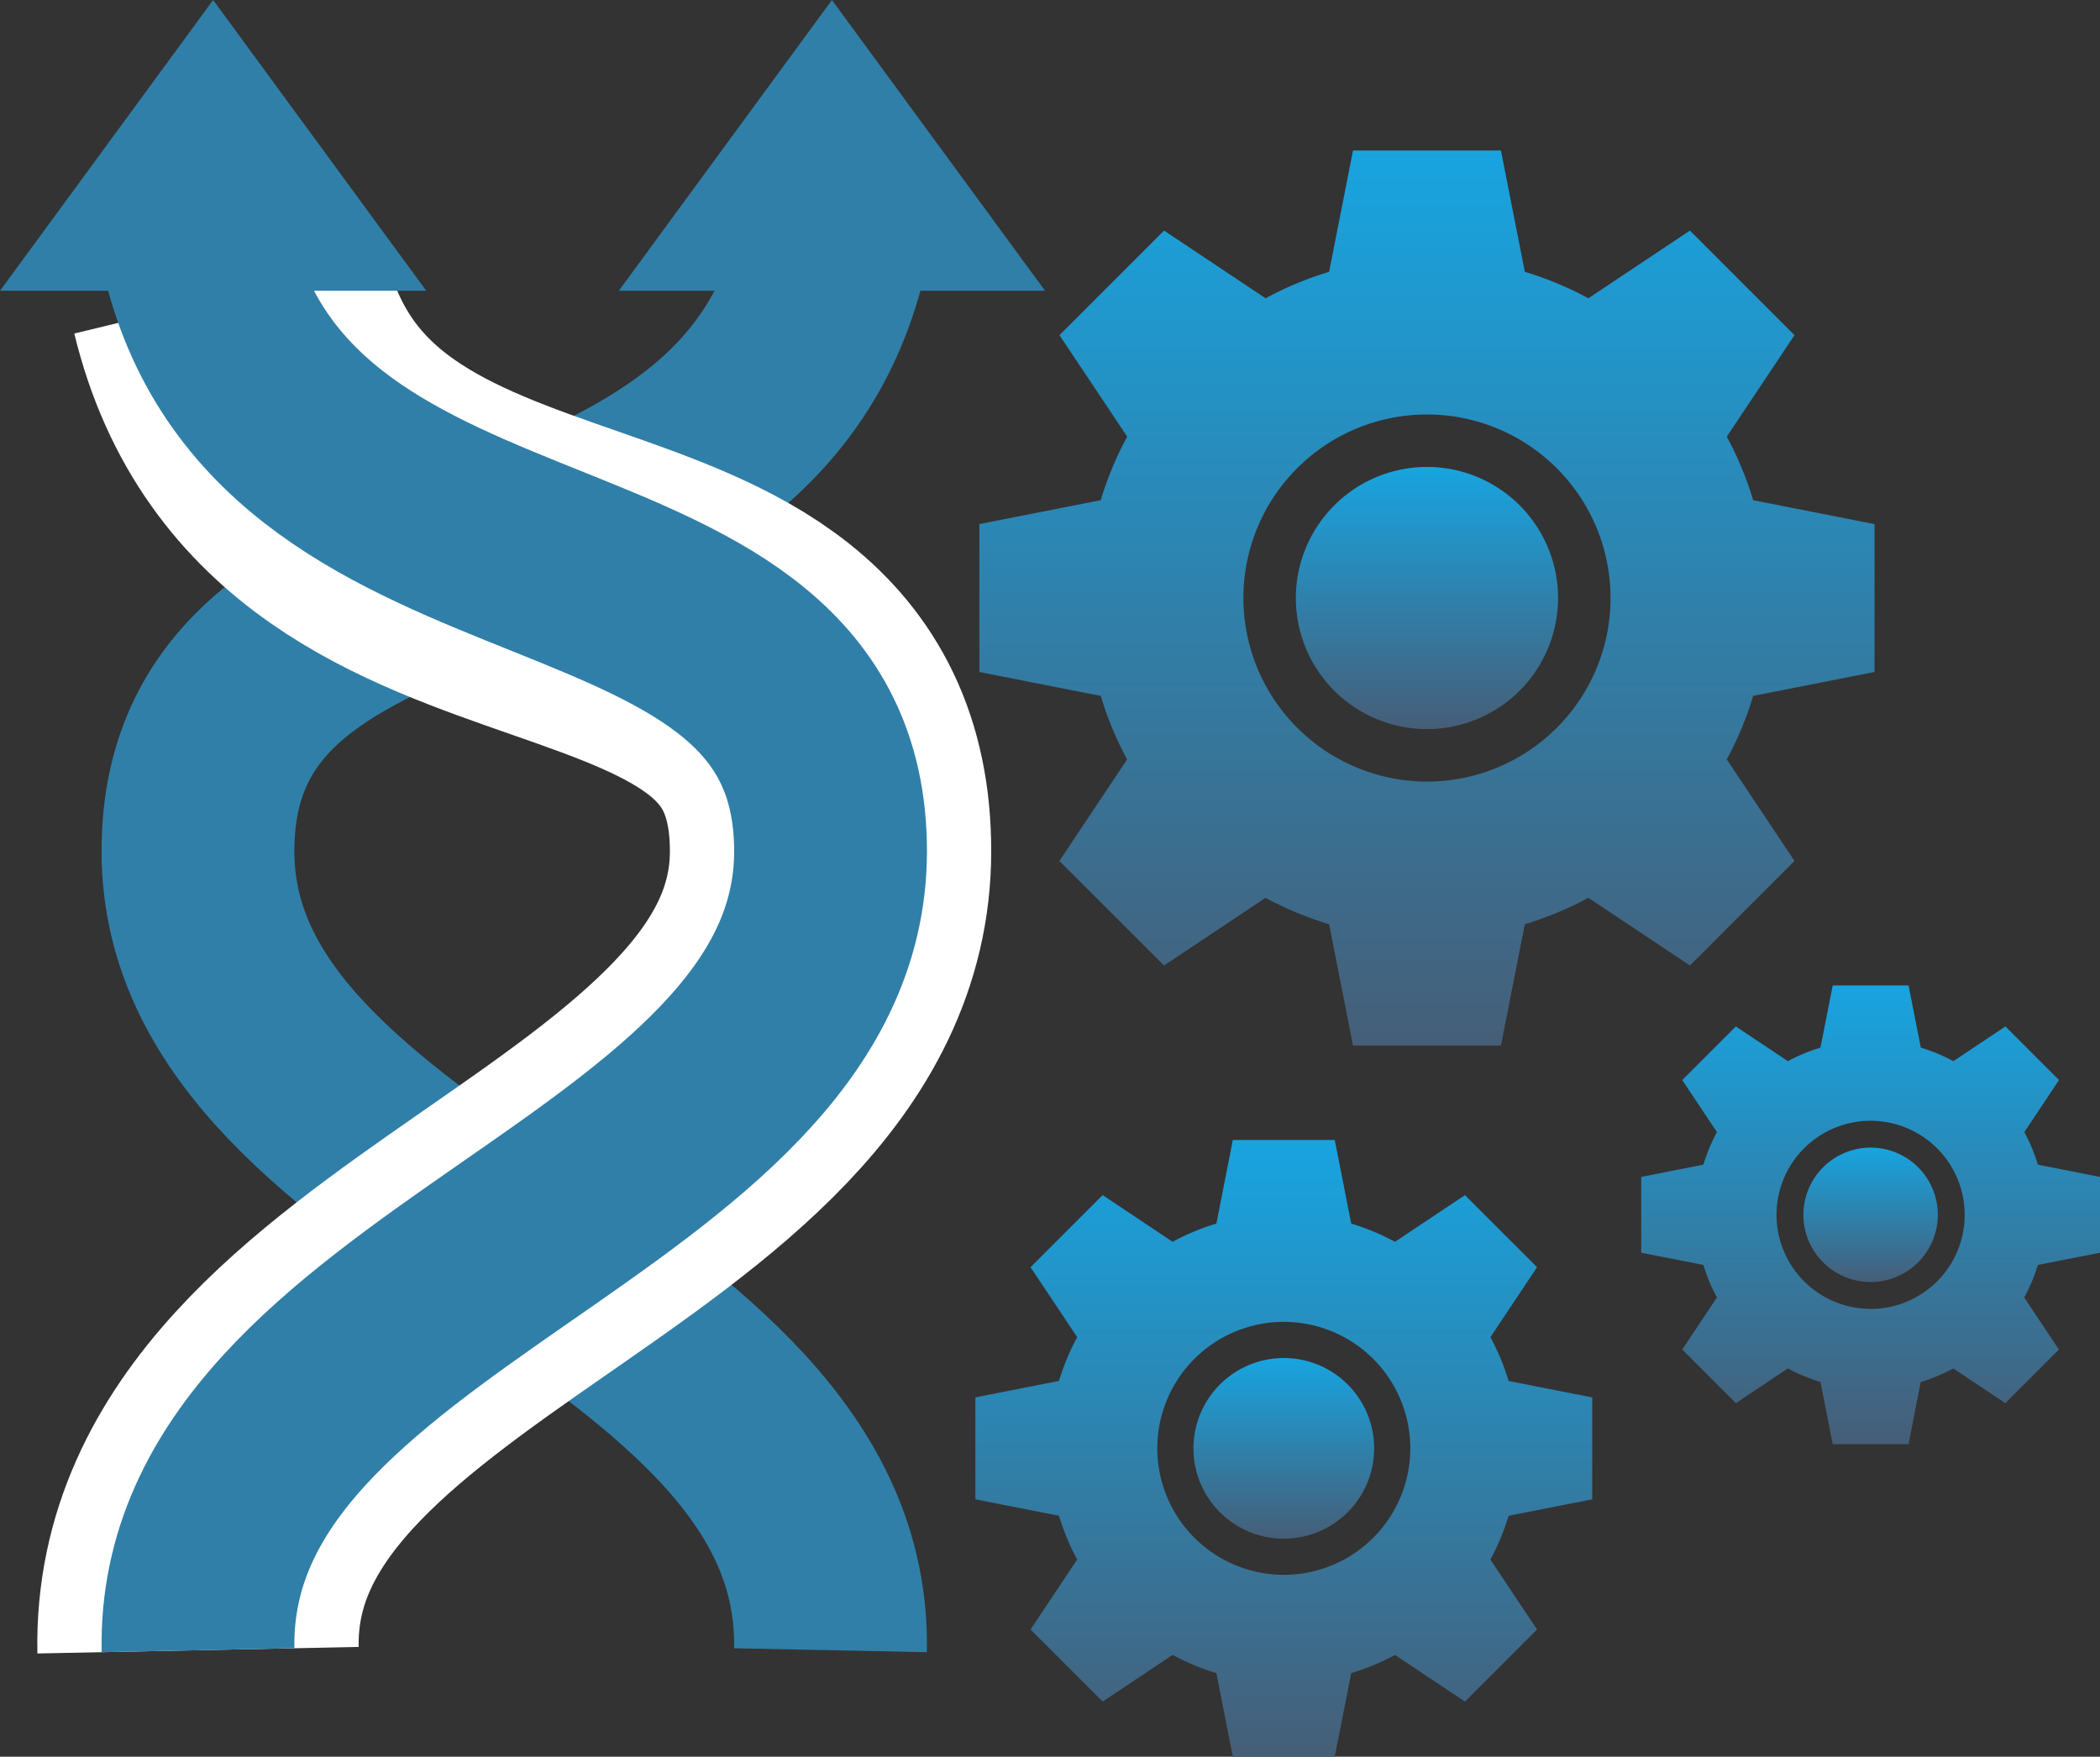
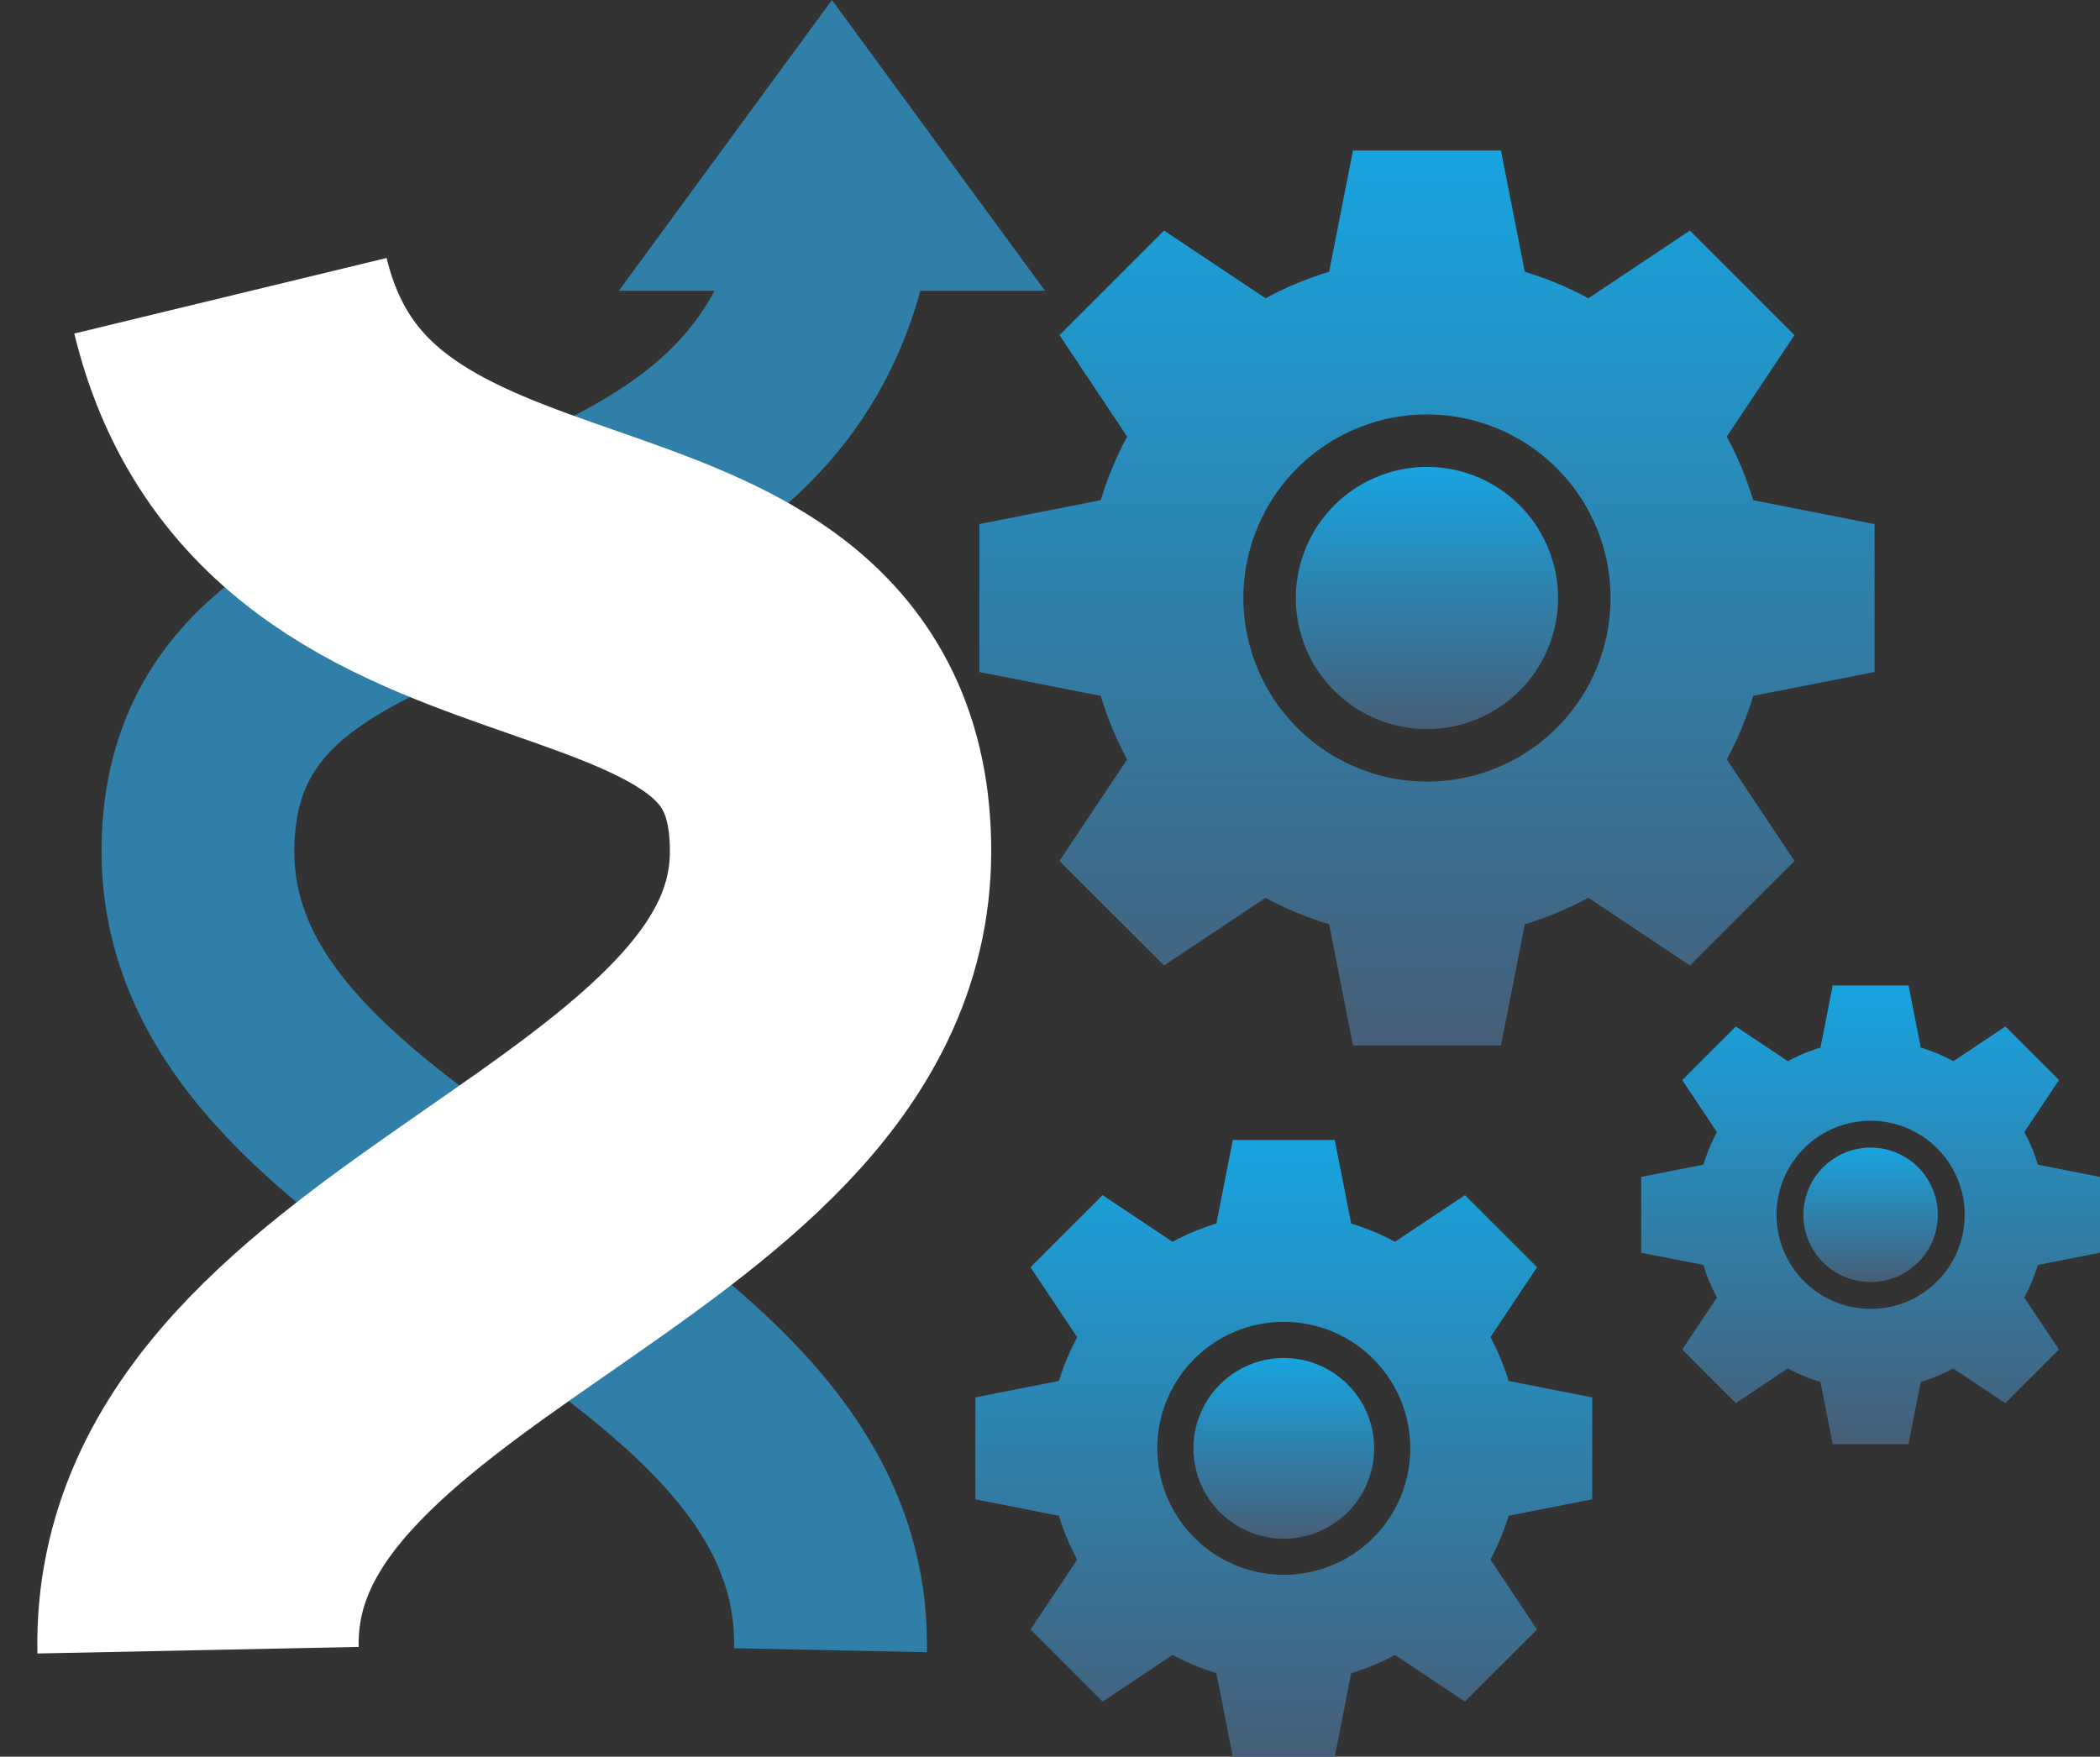
<svg xmlns="http://www.w3.org/2000/svg" width="163.383" height="136.696" viewBox="0 0 163.383 136.696">
  <rect x="0" y="0" width="163.383" height="136.696" fill="#333333" stroke="none" />
  <defs>
    <style>.a,.b{fill:none;}.a{stroke:#307fa8;stroke-width:15px;}.b{stroke:#fff;stroke-width:25px;}.c{fill:#307fa8;}.d{fill:url(#a);}</style>
    <linearGradient id="a" x1="0.5" x2="0.5" y2="1" gradientUnits="objectBoundingBox">
      <stop offset="0" stop-color="#18a4e0" />
      <stop offset="1" stop-color="#465e77" />
    </linearGradient>
  </defs>
  <g transform="translate(-650.042 -2350.031)">
    <g transform="translate(650.042 2350.031)">
      <path class="a" d="M-2625.969,8715.06c-7.049,29.13-49.211,19.338-49.211,46.512s49.791,33.841,49.211,62.176" transform="translate(2690.581 -8695.338)" />
      <path class="b" d="M-2672.652,8717.574c7.048,29.13,46.688,16.045,46.688,43.218s-49.791,33.842-49.211,62.176" transform="translate(2690.582 -8694.56)" />
-       <path class="a" d="M-2675.175,8715.06c7.049,29.13,49.211,19.338,49.211,46.512s-49.791,33.841-49.211,62.176" transform="translate(2690.582 -8695.338)" />
-       <path class="c" d="M16.582,0,33.164,22.627H0Z" />
      <path class="c" d="M16.582,0,33.164,22.627H0Z" transform="translate(48.144)" />
    </g>
    <g transform="translate(725.928 2438.738)">
      <g transform="translate(16.965 16.965)">
        <g transform="translate(0)">
          <path class="d" d="M188.03,181a7.03,7.03,0,1,1-7.03,7.03A7.038,7.038,0,0,1,188.03,181Z" transform="translate(-181 -181)" />
        </g>
      </g>
      <g transform="translate(0)">
        <path class="d" d="M0,27.96v-7.93l6.506-1.281a18.067,18.067,0,0,1,1.416-3.406L4.291,9.9,9.9,4.291l5.445,3.63a18.065,18.065,0,0,1,3.406-1.416L20.029,0h7.93l1.281,6.506a18.067,18.067,0,0,1,3.406,1.416l5.445-3.63L43.7,9.9l-3.63,5.445a18.064,18.064,0,0,1,1.416,3.406l6.505,1.281v7.93l-6.506,1.281a18.067,18.067,0,0,1-1.416,3.406l3.63,5.445L38.092,43.7l-5.445-3.63a18.065,18.065,0,0,1-3.406,1.416L27.96,47.989H20.03l-1.281-6.506a18.067,18.067,0,0,1-3.406-1.416L9.9,43.7,4.291,38.092l3.63-5.445a18.065,18.065,0,0,1-1.416-3.406Zm23.995,5.876a9.842,9.842,0,1,0-9.842-9.842A9.853,9.853,0,0,0,23.995,33.836Z" transform="translate(0)" />
      </g>
    </g>
    <g transform="translate(726.239 2361.743)">
      <g transform="translate(24.621 24.621)">
        <path class="d" d="M191.2,181A10.2,10.2,0,1,1,181,191.2,10.214,10.214,0,0,1,191.2,181Z" transform="translate(-181 -181)" />
      </g>
      <path class="d" d="M0,40.578V29.069L9.441,27.21A26.221,26.221,0,0,1,11.5,22.266l-5.268-7.9,8.136-8.136,7.9,5.268A26.217,26.217,0,0,1,27.21,9.441L29.069,0H40.578l1.859,9.441A26.221,26.221,0,0,1,47.381,11.5l7.9-5.269,8.136,8.136-5.268,7.9a26.217,26.217,0,0,1,2.054,4.944l9.441,1.859V40.578l-9.441,1.859a26.221,26.221,0,0,1-2.054,4.944l5.269,7.9-8.136,8.136-7.9-5.268a26.217,26.217,0,0,1-4.944,2.054l-1.859,9.441H29.069L27.21,60.205a26.222,26.222,0,0,1-4.944-2.054l-7.9,5.268L6.227,55.283l5.268-7.9a26.217,26.217,0,0,1-2.054-4.944Zm34.823,8.528A14.283,14.283,0,1,0,20.54,34.823,14.3,14.3,0,0,0,34.823,49.106Z" />
    </g>
    <g transform="translate(777.73 2426.712)">
      <g transform="translate(12.619 12.619)">
        <path class="d" d="M186.229,181A5.229,5.229,0,1,1,181,186.229,5.235,5.235,0,0,1,186.229,181Z" transform="translate(-181 -181)" />
      </g>
      <path class="d" d="M0,20.8V14.9l4.839-.953a13.439,13.439,0,0,1,1.053-2.534l-2.7-4.05,4.17-4.17,4.05,2.7a13.436,13.436,0,0,1,2.534-1.053L14.9,0h5.9l.953,4.839a13.438,13.438,0,0,1,2.534,1.053l4.05-2.7,4.17,4.17-2.7,4.05a13.436,13.436,0,0,1,1.053,2.534l4.839.953v5.9l-4.839.953A13.438,13.438,0,0,1,29.8,24.283l2.7,4.05-4.17,4.17-4.05-2.7a13.437,13.437,0,0,1-2.534,1.053L20.8,35.695H14.9l-.953-4.839A13.439,13.439,0,0,1,11.412,29.8l-4.05,2.7-4.17-4.17,2.7-4.05a13.437,13.437,0,0,1-1.053-2.534Zm17.847,4.371a7.32,7.32,0,1,0-7.32-7.32A7.329,7.329,0,0,0,17.847,25.168Z" />
    </g>
  </g>
</svg>